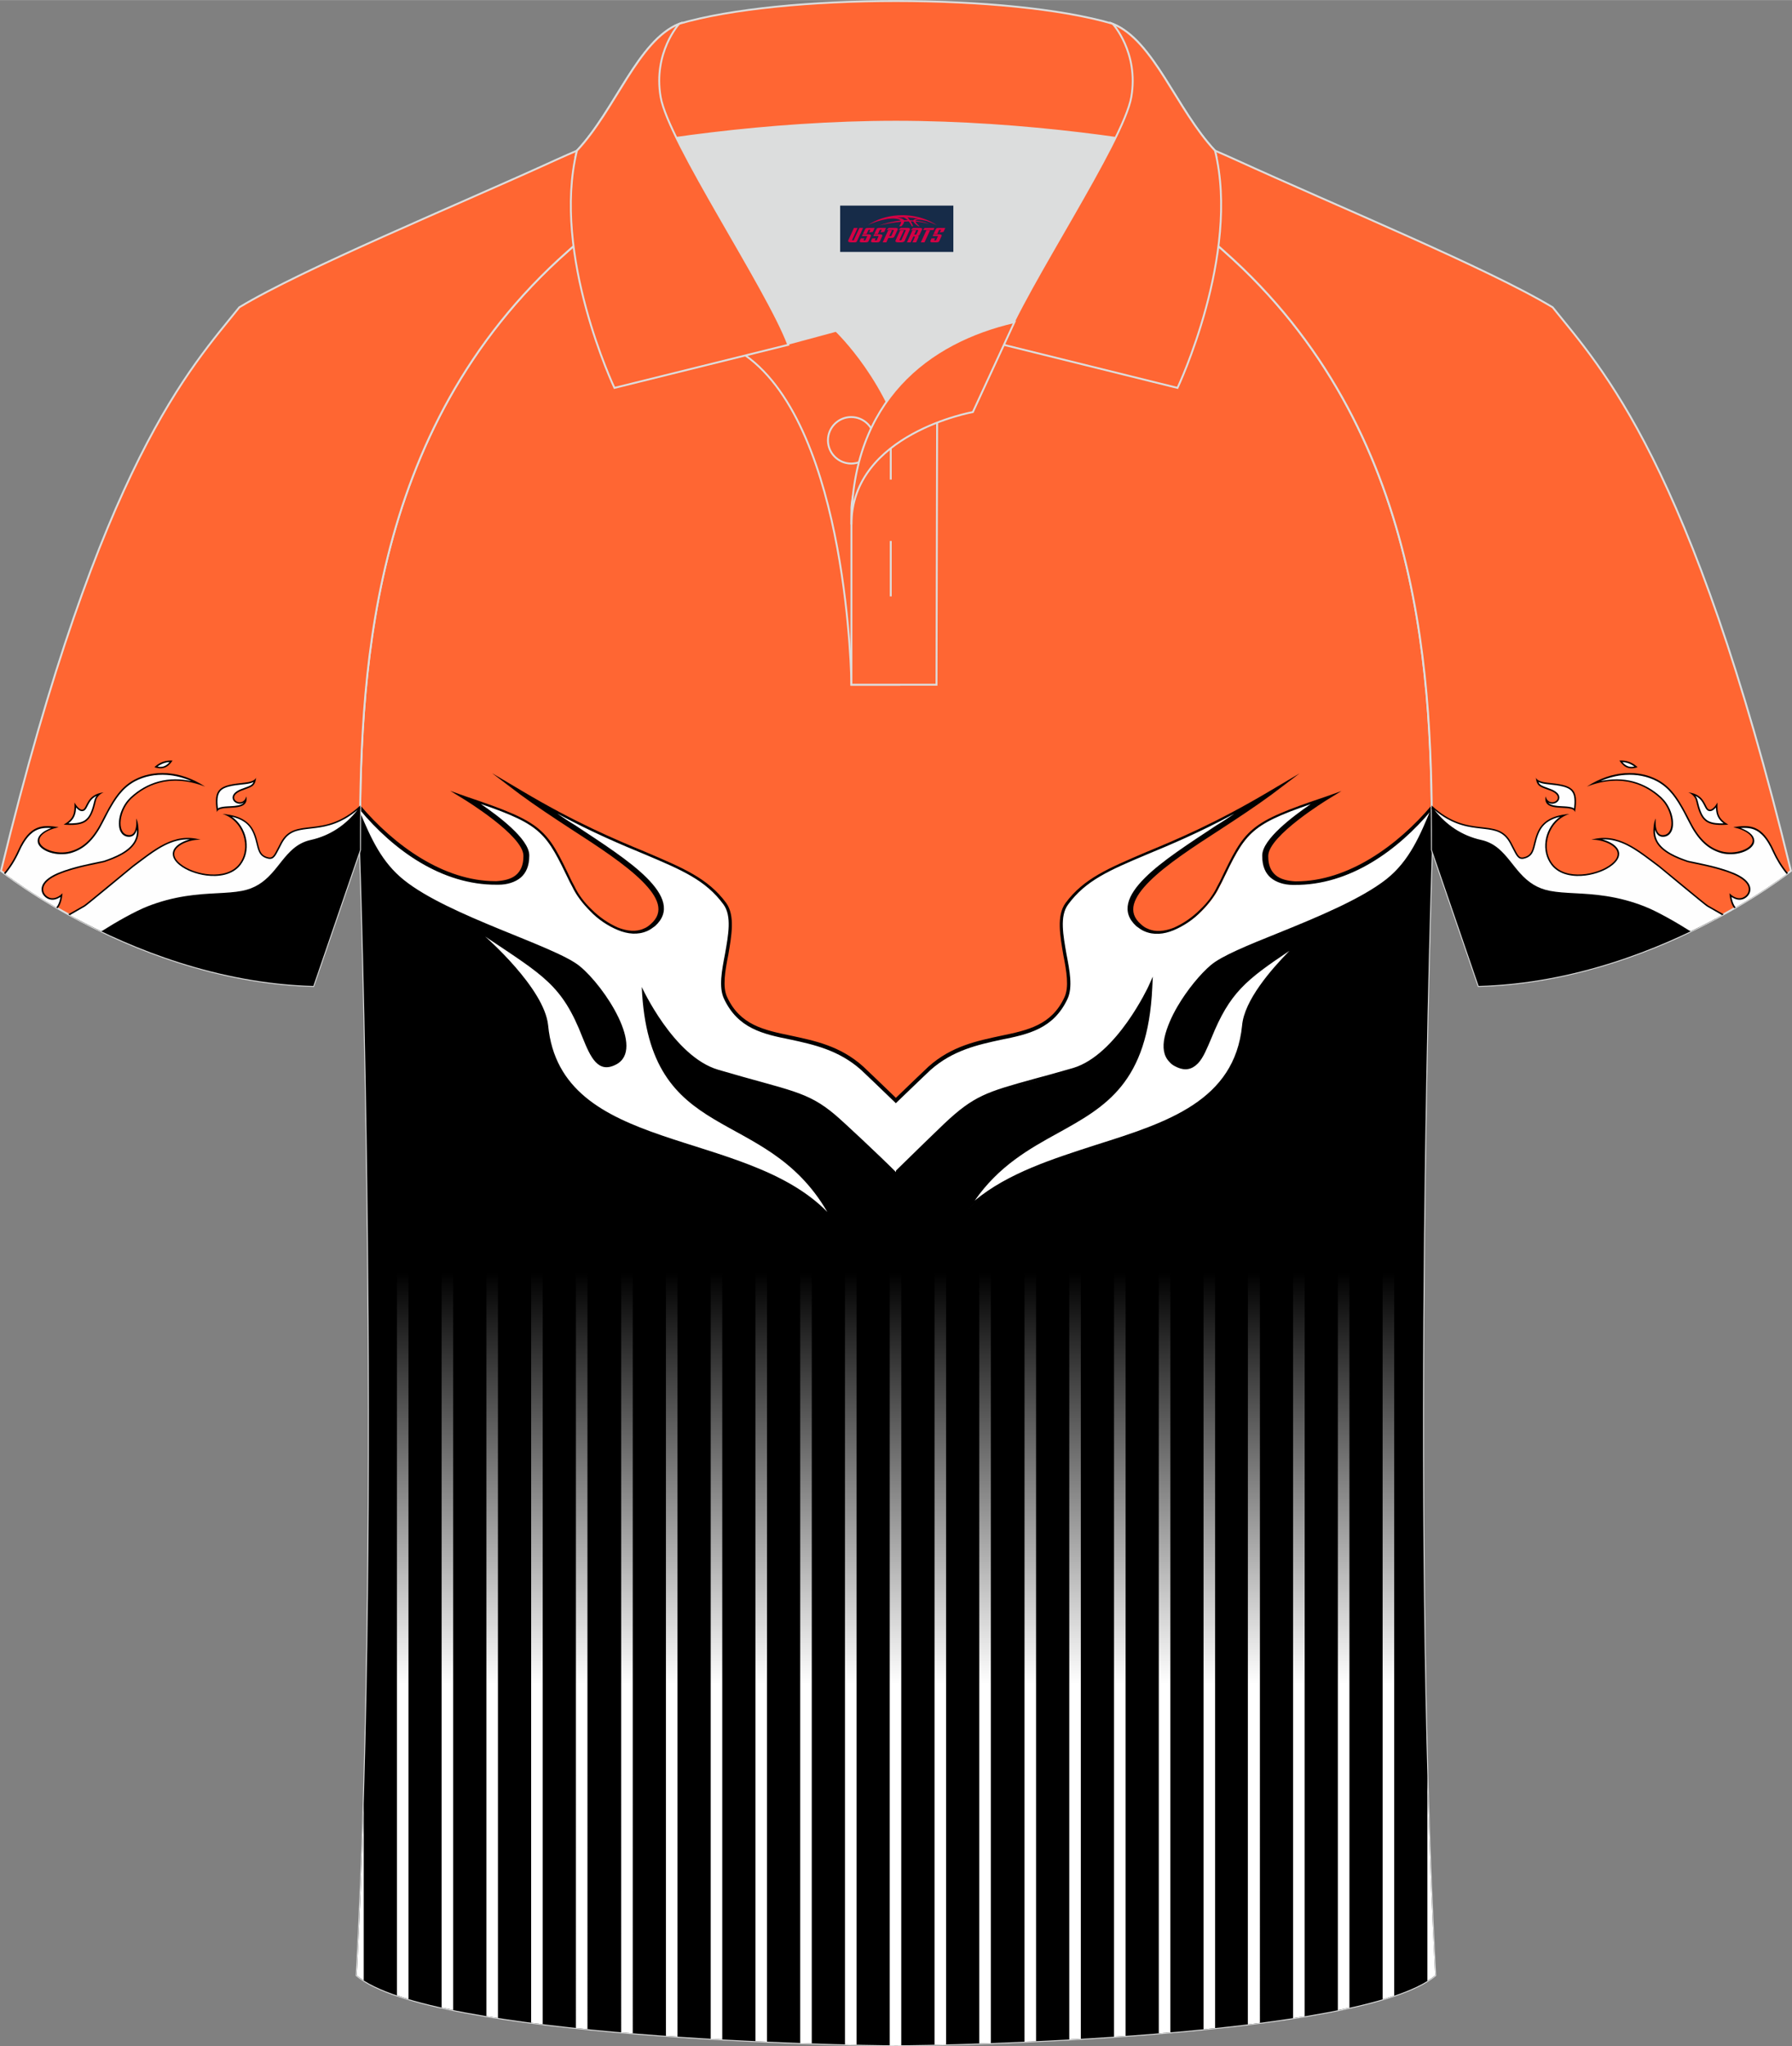
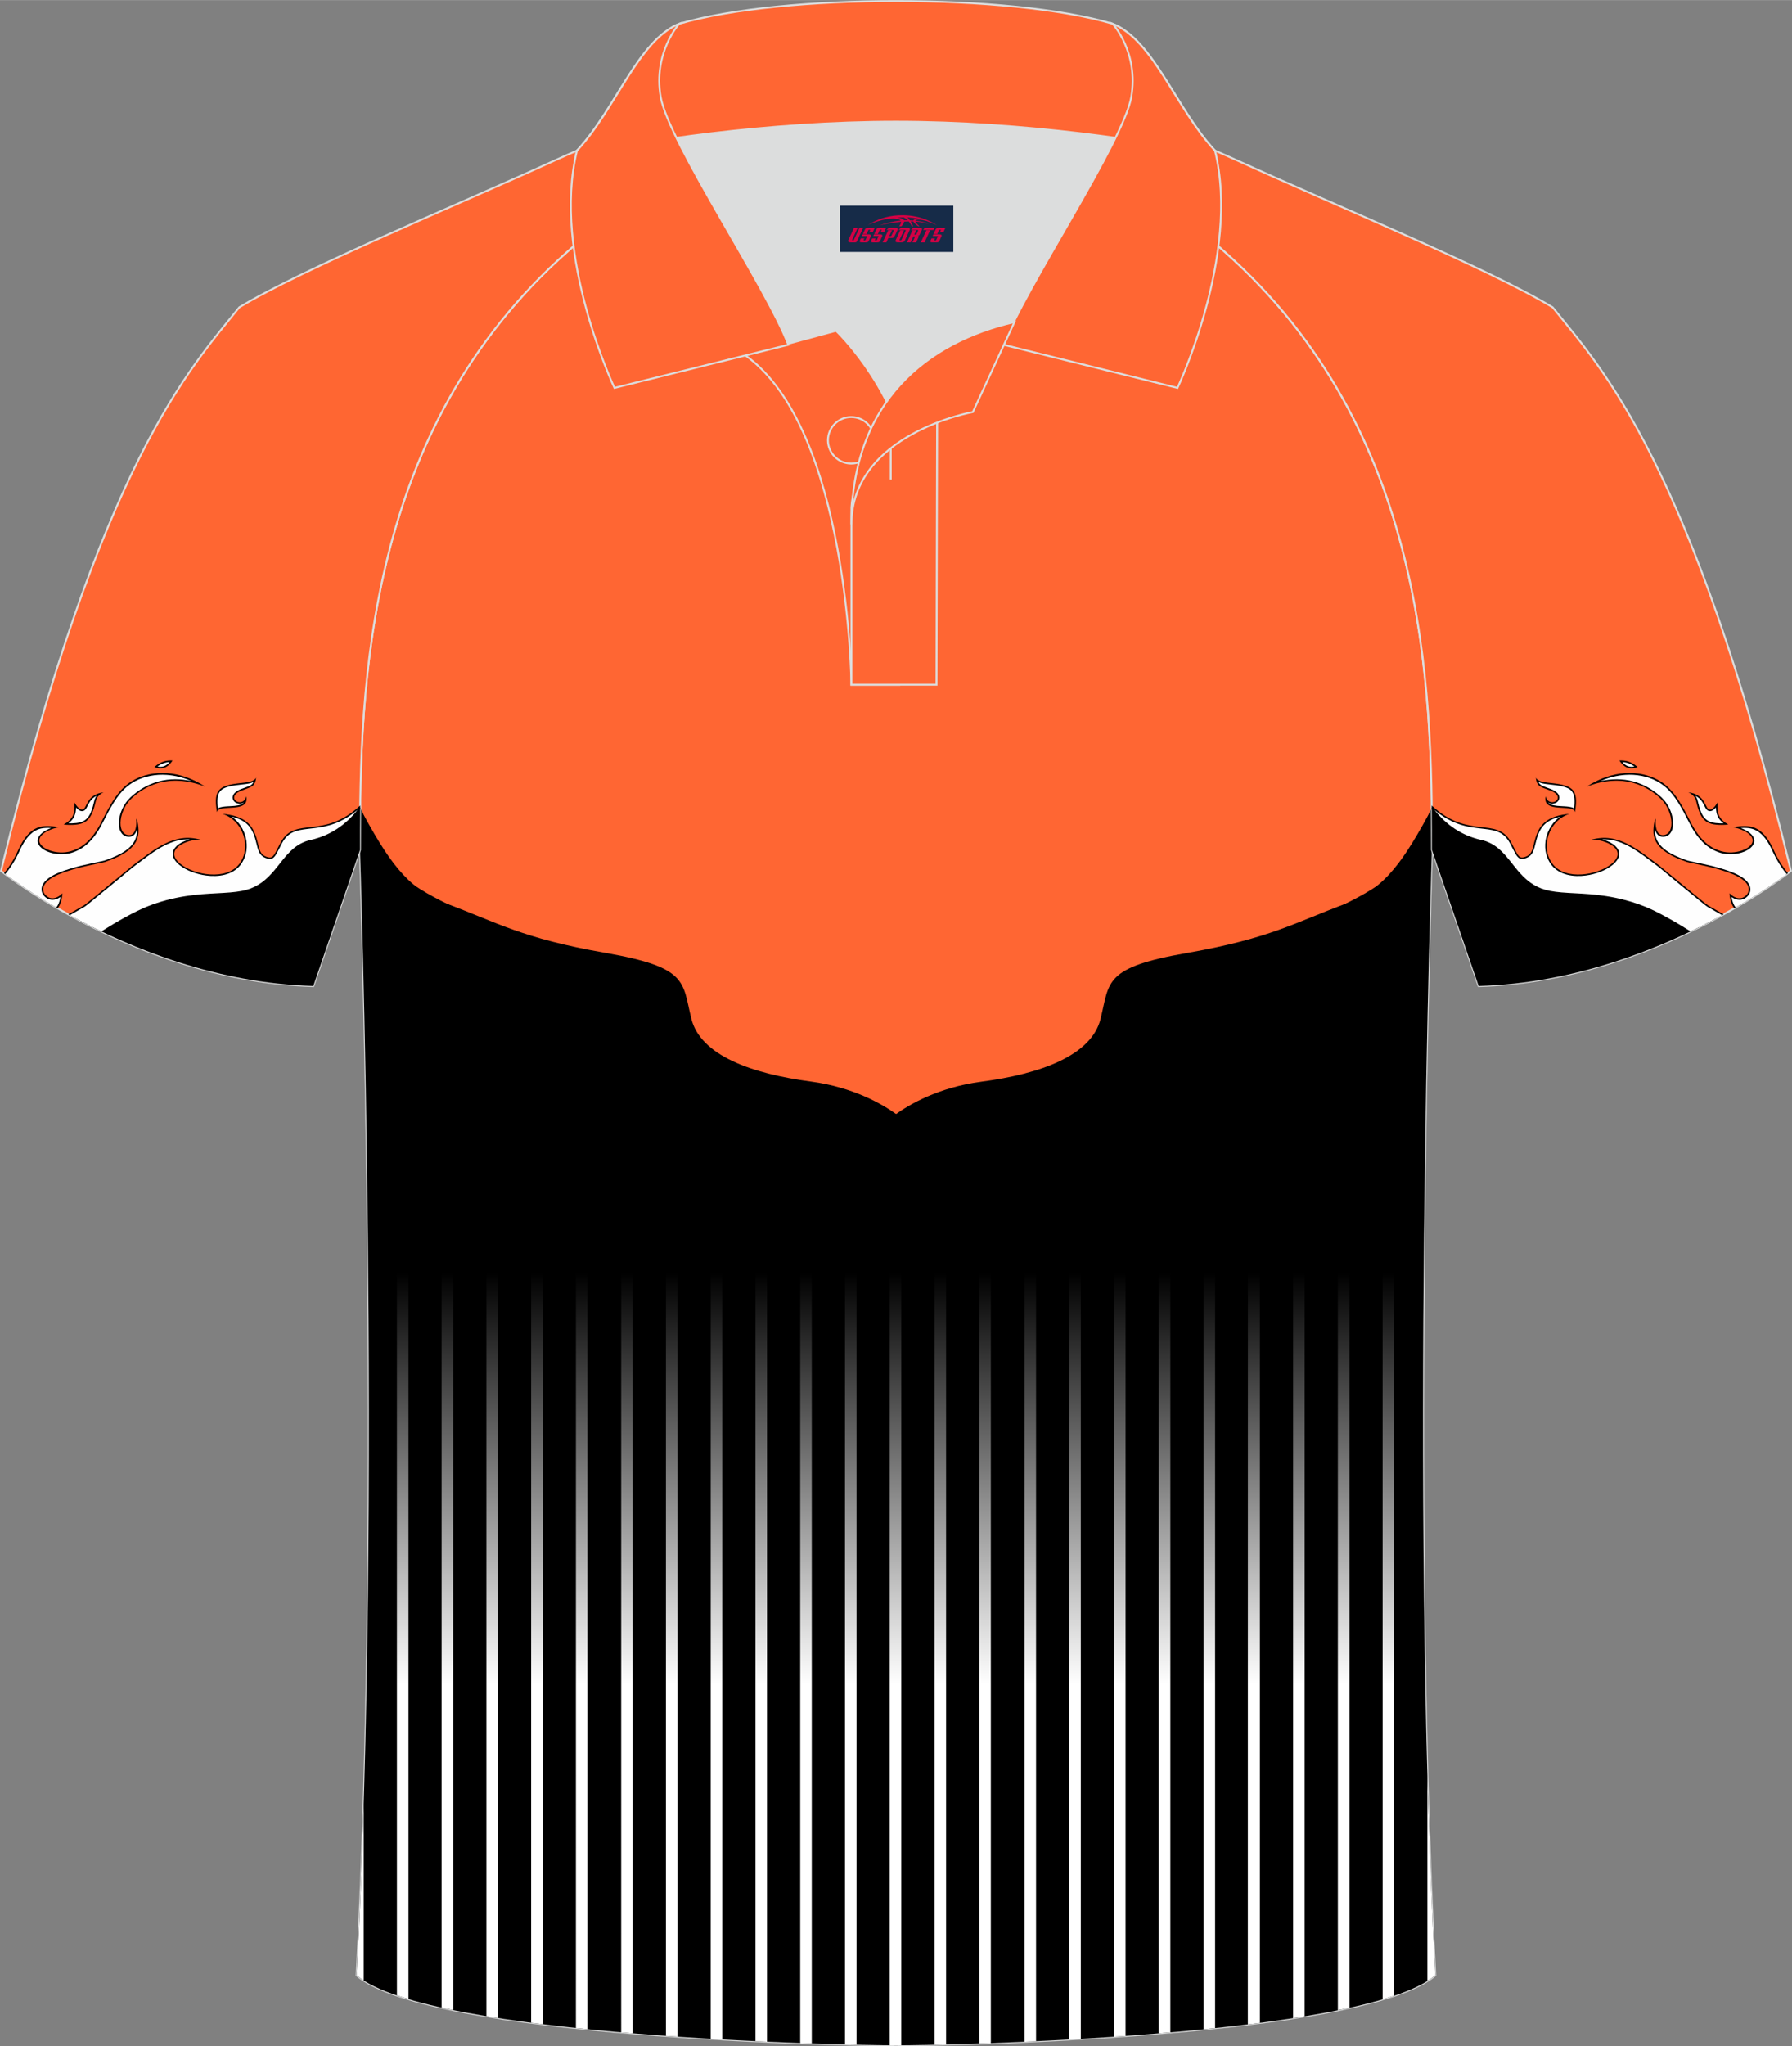
<svg xmlns="http://www.w3.org/2000/svg" version="1.1" id="图层_1" x="0px" y="0px" width="379.8px" height="433.5px" viewBox="0 0 379.96 433.65" enable-background="new 0 0 379.96 433.65" xml:space="preserve">
  <rect x="0" y="0" width="379.96" height="433.65" fill="#808080" stroke="none" />
  <g>
    <path fill-rule="evenodd" clip-rule="evenodd" fill="#FF6633" stroke="#DCDDDD" stroke-width="0.4" stroke-miterlimit="22.926" d="   M76.33,180.12c0,0.08,4.68,137.18-0.7,238.51c15.6,13.15,104.62,14.84,114.34,14.82c9.72,0.03,98.74-1.67,114.34-14.82   c-5.38-101.35-0.7-238.49-0.7-238.51l0,0c0-34.68-1.03-88.85-44.05-126.87c-7.66-7.03-26.88-18.77-40.06-25.42l-59.04-0.01   c-13.19,6.64-32.42,18.39-40.08,25.42C77.36,91.27,76.33,145.44,76.33,180.12L76.33,180.12z" />
    <path fill-rule="evenodd" clip-rule="evenodd" d="M189.96,248.01c-3.75-3.68-9.23-9-10.2-9.91c-6.32-5.97-9.07-6.74-18.92-9.47   c-2.39-0.64-5.13-1.39-8.44-2.35c-9.24-2.78-15.97-17.33-15.97-17.33l-0.91-2.03l0.11,2.24c0.91,20.32,9.92,25.34,19.97,30.9   c6.04,3.32,12.55,6.95,17.68,14.33c-7.07-5.88-16.65-8.88-25.89-11.87c-14.94-4.71-29.2-9.3-30.8-25.24   c-0.46-5.35-6.16-11.87-10.03-15.82c9.24,6.2,12.66,8.88,16.54,18.5c0.91,2.14,1.71,4.17,2.85,5.35c1.26,1.28,2.74,1.71,4.79,0.64   c0.46-0.21,0.91-0.54,1.26-0.96c1.26-1.29,1.48-3.1,1.02-5.24c-0.46-2.03-1.48-4.38-2.74-6.52c-2.06-3.53-4.91-6.95-7.07-8.76   c-2.28-1.93-7.75-4.17-14.15-6.74c-8.21-3.32-17.8-7.27-23.16-11.54c-4.79-3.84-7.07-9.2-9.47-15.07l-0.07-0.15   c-0.01,0.7-0.02,1.39-0.02,2.07c2.25,5.39,4.55,10.1,9.1,13.68c5.47,4.38,15.17,8.34,23.38,11.66c6.27,2.57,11.75,4.71,13.92,6.52   c2.06,1.71,4.79,5.02,6.84,8.55c1.26,2.14,2.28,4.38,2.62,6.31s0.23,3.53-0.8,4.6c-0.22,0.32-0.57,0.54-1.02,0.75   c-1.71,0.85-2.85,0.54-3.76-0.54c-1.02-1.07-1.82-2.99-2.62-5.13c-4.22-10.48-7.87-12.93-18.48-19.99   c-0.69-0.54-1.48-0.96-2.28-1.5l-5.25-3.53l4.67,4.07c0,0,12.44,10.8,13.23,18.6c1.6,16.46,16.08,21.07,31.37,25.88   c10.27,3.32,20.88,6.63,27.94,13.8l2.39,2.45l-1.71-2.89c-5.47-9.52-12.89-13.47-19.73-17.33c-9.47-5.23-18.02-9.94-19.39-28.12   c2.17,4.07,7.99,13.68,15.52,15.94c3.3,0.96,6.04,1.71,8.44,2.35c9.88,2.74,12.46,3.43,18.82,9.53c0.98,0.94,6.64,6.45,10.39,10.14   h0.03v-0.81l0,0L189.96,248.01z" />
    <path fill-rule="evenodd" clip-rule="evenodd" d="M303.57,171.39c-5.75,10.58-9.69,16.82-18.07,20.05   c-11.01,4.08-16.14,7.41-33.81,10.5c-17.68,3.09-16.4,6.08-18.32,13.93c-1.92,7.84-12.8,11.72-25.36,13.37   c-9.1,1.2-15.3,4.9-18.03,6.85v-0.02c-2.71-1.94-8.92-5.66-18.05-6.87c-12.55-1.66-23.44-5.53-25.36-13.37   c-1.92-7.85-0.64-10.84-18.32-13.93c-17.67-3.09-22.8-6.42-33.81-10.5c-8.38-3.24-12.32-9.48-18.07-20.05   c-0.03,3.04-0.04,5.97-0.04,8.77l0,0c0,0.08,4.68,137.18-0.7,238.51c15.6,13.15,104.62,14.84,114.34,14.82   c9.72,0.03,98.74-1.67,114.34-14.82c-5.38-101.35-0.7-238.49-0.7-238.51l0,0C303.61,177.33,303.6,174.41,303.57,171.39z" />
-     <path fill-rule="evenodd" clip-rule="evenodd" fill="#FFFFFF" d="M189.99,248.41c3.57-3.57,10.98-10.51,12.81-12.06   c6.06-5.14,9.59-5.1,24.87-9.61c9.47-2.78,16.2-17.54,16.2-17.54c-1.48,34-26.01,24.7-39.35,47.69   c17.56-17.97,56.57-12.19,59.2-39.56c0.8-7.91,13.35-18.82,13.35-18.82c-12.44,8.34-16.31,10.27-20.64,21.38   c-1.71,4.28-3.3,7.7-7.07,5.77c-6.38-3.21,2.39-16.58,7.64-20.85c5.13-4.28,27.72-10.59,37.3-18.29c4.67-3.74,6.94-8.74,9.28-14.31   l-0.01-0.92l-0.25,0.3c-7.5,8.87-17.19,15.76-28.41,15.68c-3.65,0-6.51-1.71-6.39-5.99c0.11-4.6,12.77-12.19,12.77-12.19   c-16.76,5.67-16.88,6.74-22.7,18.82c-3.08,6.31-11.86,12.72-17,8.13c-8.33-7.37,14.48-18.18,27.72-28.12   c-24.86,14.76-36.04,14.11-42.89,23.64c-3.54,4.81,2.17,14.97-0.11,19.99c-4.84,10.51-16.66,6.1-26.83,13.11   c-1.15,0.8-7.18,6.24-9.5,8.48v0.01l-0.02-0.05c-2.31-2.24-8.34-7.69-9.5-8.48c-10.17-7.01-21.99-2.6-26.83-13.11   c-2.28-5.02,3.43-15.18-0.11-19.99c-6.84-9.52-18.02-8.88-42.89-23.64c13.23,9.94,36.04,20.75,27.72,28.12   c-5.13,4.59-13.92-1.82-17-8.13c-5.82-12.08-5.93-13.16-22.7-18.82c0,0,12.66,7.58,12.77,12.19c0.11,4.29-2.74,5.99-6.39,5.99   c-11.22,0.08-20.91-6.81-28.41-15.68l-0.25-0.3l-0.01,0.92c2.34,5.57,4.6,10.57,9.28,14.31c9.58,7.7,32.17,14.01,37.3,18.28   c5.25,4.28,14.02,17.64,7.64,20.85c-3.76,1.93-5.36-1.5-7.07-5.77c-4.33-11.11-8.2-13.04-20.64-21.38c0,0,12.55,10.91,13.35,18.82   c2.63,27.37,41.64,21.59,59.2,39.56c-13.34-22.99-37.86-13.69-39.35-47.69c0,0,6.73,14.76,16.2,17.54   c15.29,4.51,18.81,4.47,24.87,9.61c1.82,1.55,9.24,8.49,12.81,12.06v0.04h0.04L189.99,248.41L189.99,248.41z" />
    <path fill-rule="evenodd" clip-rule="evenodd" d="M189.99,248.05c3.75-3.68,9.23-9,10.2-9.91c6.32-5.97,9.07-6.74,18.92-9.47   c2.39-0.64,5.13-1.39,8.44-2.35c9.24-2.78,15.97-17.33,15.97-17.33l0.91-2.03l-0.11,2.24c-0.91,20.32-9.92,25.34-19.97,30.9   c-6.04,3.32-12.55,6.95-17.68,14.33c7.07-5.88,16.65-8.88,25.89-11.87c14.94-4.71,29.2-9.3,30.8-25.24   c0.46-5.35,6.16-11.87,10.03-15.82c-9.24,6.2-12.66,8.88-16.54,18.5c-0.91,2.14-1.71,4.17-2.85,5.35   c-1.26,1.28-2.74,1.71-4.79,0.64c-0.46-0.21-0.91-0.54-1.26-0.96c-1.26-1.28-1.48-3.1-1.02-5.24c0.46-2.03,1.48-4.38,2.74-6.52   c2.06-3.53,4.91-6.95,7.07-8.76c2.28-1.93,7.75-4.17,14.15-6.74c8.21-3.32,17.8-7.27,23.16-11.54c4.79-3.84,7.07-9.2,9.47-15.07   l0.07-0.15c0.01,0.7,0.02,1.39,0.02,2.07c-2.25,5.39-4.55,10.1-9.1,13.69c-5.47,4.38-15.17,8.34-23.38,11.66   c-6.27,2.57-11.75,4.71-13.92,6.52c-2.06,1.71-4.79,5.02-6.84,8.55c-1.26,2.14-2.28,4.38-2.62,6.31s-0.22,3.53,0.8,4.6   c0.22,0.32,0.57,0.54,1.02,0.75c1.71,0.85,2.85,0.54,3.76-0.54c1.02-1.07,1.82-2.99,2.62-5.13c4.22-10.48,7.87-12.93,18.48-19.99   c0.69-0.54,1.48-0.96,2.28-1.5l5.25-3.53l-4.67,4.07c0,0-12.44,10.8-13.24,18.6c-1.6,16.46-16.08,21.07-31.37,25.88   c-10.27,3.32-20.88,6.63-27.94,13.8l-2.39,2.45l1.71-2.89c5.47-9.52,12.89-13.47,19.73-17.33c9.47-5.24,18.02-9.94,19.39-28.12   c-2.17,4.07-7.99,13.68-15.52,15.94c-3.3,0.96-6.04,1.71-8.44,2.35c-9.88,2.74-12.46,3.43-18.82,9.53   c-0.98,0.94-6.64,6.45-10.39,10.14h-0.03v-0.81l0,0L189.99,248.05z" />
    <linearGradient id="SVGID_1_" gradientUnits="userSpaceOnUse" x1="189.979" y1="164.255" x2="189.979" y2="76.815" gradientTransform="matrix(1 0 0 -1 0 433.89)">
      <stop offset="0" style="stop-color:#000000" />
      <stop offset="1" style="stop-color:#FFFFFF" />
    </linearGradient>
    <path fill-rule="evenodd" clip-rule="evenodd" fill="url(#SVGID_1_)" d="M257.64,429.8V261.61c-0.82,0-1.63,0-2.45,0v168.44   C256.01,429.97,256.82,429.88,257.64,429.8L257.64,429.8z M77.12,382.31c-0.38,12.41-0.86,24.6-1.48,36.32   c0.44,0.37,0.94,0.72,1.48,1.07V382.31L77.12,382.31z M84.16,422.87c0.78,0.27,1.6,0.53,2.45,0.78v-161.9c-0.81,0-1.63,0-2.45,0   V422.87L84.16,422.87z M93.64,425.45c0.8,0.18,1.62,0.35,2.45,0.52V261.75c-0.82,0-1.63,0-2.45,0V425.45L93.64,425.45z    M103.13,427.27c0.81,0.13,1.63,0.26,2.45,0.39v-165.9c-0.81,0-1.63,0-2.45,0V427.27L103.13,427.27z M112.62,428.66   c0.81,0.11,1.63,0.21,2.45,0.31V261.75c-0.82,0-1.63,0-2.45,0V428.66L112.62,428.66z M122.11,429.77c0.82,0.09,1.63,0.17,2.45,0.25   V261.75c-0.81,0-1.63,0-2.45,0V429.77L122.11,429.77z M131.71,430.7c0.82,0.07,1.64,0.14,2.45,0.21V261.75c-0.82,0-1.63,0-2.45,0   V430.7L131.71,430.7z M141.2,431.44c0.82,0.06,1.64,0.12,2.45,0.17V261.75c-0.81,0-1.63,0-2.45,0V431.44L141.2,431.44z    M150.69,432.06c0.82,0.05,1.64,0.1,2.45,0.14V261.75c-0.82,0-1.63,0-2.45,0V432.06L150.69,432.06z M160.18,432.57   c0.83,0.04,1.64,0.08,2.45,0.11V261.75c-0.81,0-1.63,0-2.45,0V432.57L160.18,432.57z M169.67,432.97c0.83,0.03,1.65,0.06,2.45,0.09   v-171.3c-0.81,0-1.63,0-2.45,0V432.97L169.67,432.97z M179.16,433.26c0.85,0.02,1.68,0.04,2.45,0.06V261.75c-0.81,0-1.63,0-2.45,0   V433.26L179.16,433.26z M188.65,433.44c0.53,0,0.98,0.01,1.32,0c0.3,0,0.68,0,1.13,0V261.75c-0.82,0-1.63,0-2.45,0L188.65,433.44   L188.65,433.44z M198.15,433.33c0.78-0.02,1.6-0.04,2.45-0.06V261.75c-0.82,0-1.63,0-2.45,0V433.33L198.15,433.33z M207.64,433.06   l2.45-0.09V261.75c-0.81,0-1.63,0-2.45,0V433.06L207.64,433.06z M217.23,432.69c0.81-0.04,1.62-0.07,2.45-0.11V261.75   c-0.82,0-1.63,0-2.45,0V432.69L217.23,432.69z M226.72,432.21c0.81-0.05,1.63-0.09,2.45-0.14V261.75c-0.81,0-1.63,0-2.45,0V432.21   L226.72,432.21z M236.21,431.63c0.81-0.06,1.63-0.11,2.45-0.17V261.61c-0.82,0-1.63,0-2.45,0V431.63L236.21,431.63z M245.7,430.91   c0.82-0.07,1.63-0.14,2.45-0.21V261.75c-0.81,0-1.63,0-2.45,0V430.91L245.7,430.91z M264.69,429c0.82-0.1,1.64-0.2,2.45-0.31   V261.61h-0.04l0,0h-0.04h-0.04l0,0h-0.04h-0.04h-0.04l0,0h-0.04l0,0h-0.04l0,0h-0.04l0,0h-0.04l0,0h-0.04l0,0h-0.04l0,0h-0.04l0,0   h-0.04l0,0h-0.04l0,0h-0.04l0,0h-0.04l0,0h-0.04l0,0h-0.04l0,0h-0.04l0,0h-0.04l0,0h-0.04l0,0h-0.04l0,0h-0.04l0,0h-0.04l0,0h-0.04   l0,0h-0.04l0,0h-0.04l0,0h-0.04l0,0h-0.04l0,0h-0.04l0,0h-0.04l0,0h-0.04l0,0h-0.04l0,0h-0.04l0,0h-0.04l0,0h-0.04l0,0h-0.04l0,0   h-0.04l0,0h-0.04l0,0h-0.04l0,0h-0.04l0,0h-0.04l0,0h-0.04l0,0h-0.04l0,0h-0.04l0,0h-0.04l0,0h-0.04l0,0h-0.04l0,0h-0.04l0,0h-0.04   l0,0h-0.04l0,0h-0.04l0,0h-0.04l0,0h-0.04l0,0h-0.04l0,0h-0.04l0,0h-0.04l0,0h-0.04l0,0h-0.04l0,0h-0.04l0,0h-0.04l0,0h-0.04l0,0   h-0.04l0,0V429H264.69z M274.18,427.69c0.83-0.13,1.64-0.26,2.45-0.39V261.75c-0.82,0-1.63,0-2.45,0V427.69L274.18,427.69z    M283.67,426.01c0.83-0.17,1.65-0.34,2.45-0.52V261.75c-0.81,0-1.63,0-2.45,0V426.01L283.67,426.01z M293.16,423.71   c0.85-0.25,1.67-0.51,2.45-0.77V261.75c-0.81,0-1.63,0-2.45,0V423.71L293.16,423.71z M302.65,419.81c0.62-0.39,1.17-0.78,1.66-1.19   c-0.72-13.61-1.26-27.87-1.66-42.35V419.81z" />
-     <path fill-rule="evenodd" clip-rule="evenodd" d="M76.38,170.66c7.19,8.46,17.64,16.07,28.68,16.07c0.11,0,0.22,0,0.22,0l0,0   c1.6-0.11,3.08-0.43,4.1-1.28s1.6-2.14,1.6-3.96v-0.21c-0.11-4.28-12.55-11.87-12.55-11.87l-2.97-1.82l3.3,1.18   c16.54,5.56,17.11,6.74,22.47,17.97l0.57,1.07c0.8,1.71,2.06,3.42,3.65,4.92c1.71,1.71,3.65,2.99,5.58,3.84   c1.94,0.75,3.88,0.96,5.47,0.21c0.57-0.21,1.02-0.54,1.48-0.96c2.97-2.57,1.6-5.67-1.82-9.09c-3.54-3.53-9.24-7.27-15.06-11.02   c-3.76-2.45-7.64-5.02-10.83-7.37l-5.93-4.49l6.5,3.85c11.18,6.63,19.51,10.15,26.01,12.83c7.99,3.42,13.23,5.56,17.11,10.8   c1.94,2.68,1.15,6.95,0.46,11.02c-0.69,3.42-1.26,6.85-0.23,8.98c2.74,5.88,7.75,6.95,13.46,8.13c4.99,1.08,10.46,2.14,15.37,6.55   c0.31,0.28,4.12,3.92,6.79,6.5c0.05,0.05,0.09,0.09,0.14,0.14v0.01c0.04-0.04,0.07-0.07,0.11-0.11c2.67-2.57,6.47-6.22,6.79-6.5   c4.91-4.4,10.38-5.47,15.37-6.55c5.71-1.18,10.72-2.25,13.46-8.13c1.03-2.14,0.46-5.56-0.22-8.98c-0.69-4.07-1.48-8.34,0.46-11.02   c3.88-5.24,9.12-7.37,17.11-10.8c6.51-2.68,14.83-6.2,26.01-12.83l6.51-3.85l-5.93,4.49c-3.19,2.35-7.07,4.92-10.83,7.37   c-5.82,3.75-11.52,7.49-15.06,11.02c-3.42,3.42-4.79,6.52-1.82,9.09c0.46,0.42,0.91,0.75,1.48,0.96c1.6,0.75,3.53,0.54,5.47-0.21   c1.93-0.85,3.88-2.14,5.58-3.84c1.6-1.5,2.85-3.21,3.65-4.92l0.57-1.07c5.36-11.23,5.93-12.41,22.47-17.97l3.3-1.18l-2.97,1.82   c0,0-12.44,7.59-12.55,11.87v0.21c0,1.82,0.57,3.11,1.6,3.96c1.02,0.85,2.51,1.18,4.1,1.28l0,0c0,0,0.11,0,0.23,0   c11.04,0,21.49-7.61,28.68-16.07l0.01,0.97c-7.12,8.51-17.35,15.96-29.07,15.85c-0.11,0-0.22,0-0.34,0l0,0   c-1.82,0-3.53-0.54-4.67-1.5c-1.14-0.97-1.82-2.46-1.82-4.6l0,0v-0.21l0,0c0.11-3.42,6.51-8.23,10.27-10.8   c-13.11,4.49-13.91,6.31-18.82,16.46l-0.57,1.07c-0.8,1.71-2.17,3.53-3.76,5.13c-1.71,1.82-3.88,3.21-5.93,4.07   c-2.06,0.85-4.21,1.06-6.16,0.21c-0.56-0.22-1.14-0.64-1.71-1.07c-3.31-3-1.94-6.53,1.82-10.27c3.53-3.53,9.35-7.28,15.17-11.12   c1.26-0.75,2.51-1.6,3.76-2.45c-7.53,4.06-13.69,6.63-18.59,8.66c-7.87,3.32-12.89,5.46-16.65,10.59   c-1.82,2.46-1.02,6.52-0.34,10.48c0.69,3.53,1.37,7.07,0.22,9.52c-2.97,6.31-8.21,7.48-14.15,8.66c-4.8,1.05-10.16,2.19-14.92,6.42   c-0.38,0.34-4.6,4.39-7.33,7.02l-0.03,0.03v-0.07c-2.72-2.63-6.95-6.68-7.33-7.02c-4.76-4.23-10.11-5.37-14.92-6.42   c-5.93-1.18-11.18-2.35-14.15-8.66c-1.15-2.45-0.46-5.99,0.22-9.52c0.69-3.96,1.48-8.02-0.34-10.48   c-3.76-5.13-8.79-7.27-16.65-10.59c-4.91-2.03-11.07-4.6-18.59-8.66c1.26,0.85,2.51,1.71,3.76,2.45   c5.82,3.84,11.64,7.59,15.17,11.12c3.76,3.74,5.13,7.27,1.82,10.27c-0.57,0.43-1.15,0.85-1.71,1.07c-1.94,0.85-4.1,0.64-6.16-0.21   s-4.22-2.24-5.93-4.07c-1.6-1.6-2.97-3.42-3.76-5.13l-0.57-1.07c-4.91-10.15-5.71-11.98-18.82-16.46   c3.76,2.57,10.16,7.37,10.27,10.8l0,0v0.21l0,0c0,2.14-0.69,3.63-1.82,4.6c-1.15,0.96-2.85,1.5-4.67,1.5l0,0c-0.11,0-0.22,0-0.34,0   c-11.73,0.11-21.95-7.34-29.07-15.85L76.38,170.66z" />
    <path fill-rule="evenodd" clip-rule="evenodd" fill="#FF6632" stroke="#DCDDDD" stroke-width="0.4" stroke-miterlimit="22.926" d="   M246.78,27.82c4.32,1.37,9.2,3.29,15.06,5.95c21.94,10.02,53.69,23.09,67.37,31.34c10.24,12.8,29.36,32.42,50.52,119.44   c0,0-29.19,23.38-66.21,24.4c0,0-7.16-20.82-9.9-28.84c0-34.68-1.03-88.85-44.05-126.87c-8.01-7.36-28.69-19.88-41.87-26.31   L246.78,27.82z" />
    <path fill-rule="evenodd" clip-rule="evenodd" d="M303.57,171.11c19.92,13.87,36.78,19.8,60.3,23.51   c-12.07,6.47-30.03,13.77-50.36,14.33c0,0-7.16-20.82-9.9-28.84C303.62,177.24,303.61,174.23,303.57,171.11z" />
    <path fill-rule="evenodd" clip-rule="evenodd" d="M357.95,167.91c0,0,1.35,0.44,1.68,1.83c0.54,2.3,1.09,3.78,2.4,4.51   c1.01,0.56,2.54,0.65,4.42,0.5c-2.15-1.28-2.36-2.35-2.29-4.69c0,0-0.96,1.8-1.82,1.47C361.49,171.2,361.58,168.31,357.95,167.91   L357.95,167.91z M379.1,185.03c-1.46,1.11-5.45,4.01-11.37,7.44c-0.52-0.63-0.89-1.62-1.04-3.18c1.46,1.42,2.76,1.24,3.56,0.43   c0.95-0.96,1.01-2.84-2.73-4.43c-3.72-1.58-9.01-2.36-9.81-2.63c-3.8-1.3-7.27-3.12-7.14-6.75c0.07-1.91,0.5-2.45,0.5-2.45   s-0.43,3.97,1.87,3.47c2.31-0.5,1.76-5.29-0.91-7.76c-2.66-2.47-7.72-5.48-15.57-2.48c5.46-3.58,11.14-3.53,15.02-1.44   c3.17,1.71,4.8,4.68,6.94,8.88c2.03,4.01,4.2,5.58,6.5,6.25c2.97,0.87,6.65-0.51,6.69-2.23c0.02-0.89-0.91-2.08-4.1-2.87   c3.45-0.52,6.12-0.59,8.63,4.98C376.96,182.07,377.95,183.64,379.1,185.03L379.1,185.03z M365.47,193.75   c-2.16,1.19-4.53,2.43-7.09,3.65l-0.44,0.07c-13.61-9.43-22.96-7.11-29.39-8.36c-7.83-1.52-8.14-9.36-14.54-10.78   c-3.37-0.74-7.19-2.6-10.44-6.89l-0.01-0.74c7.94,7.38,13.79,2.15,16.86,7.83c1.37,2.54,1.51,3.4,2.65,3.14   c2.26-0.52,1.76-2.44,2.85-5.1c0.79-1.93,2.38-3.74,6.85-4.09c-4.45,1.39-6.24,7.18-3.54,10.64c2.76,3.53,9.55,2.3,12.44-0.04   c3.81-3.09-1.55-5.32-4.28-5.12c5.68-1.67,10,2.19,14.37,5.42c0.52,0.39,9.83,8.16,10.38,8.48L365.47,193.75L365.47,193.75z    M325.64,164.73c0.19,2.08,1.11,2.02,3.12,2.82c3.7,1.47-0.29,3.99-1.05,1.2c-0.69,3.79,5.84,1.45,6.24,3.36   c0.83-5.15-0.59-5.72-5.91-6.26C325.69,165.61,325.64,164.73,325.64,164.73L325.64,164.73z M343.36,161.17   c0.74,1.09,1.76,2.13,3.85,1.41C347.21,162.58,345.81,160.99,343.36,161.17z" />
    <path fill-rule="evenodd" clip-rule="evenodd" fill="#FEFEFE" d="M359.48,168.65c0.22,0.3,0.39,0.64,0.47,1.01   c0.19,0.82,0.41,1.68,0.74,2.46c0.24,0.57,0.56,1.12,1.04,1.52c0.14,0.12,0.3,0.23,0.46,0.32c0.87,0.48,2.16,0.55,3.27,0.52   c-0.53-0.4-0.98-0.88-1.26-1.5c-0.26-0.57-0.35-1.22-0.37-1.86c-0.04,0.05-0.08,0.09-0.12,0.13c-0.37,0.4-0.91,0.8-1.48,0.58   c-0.35-0.13-0.55-0.49-0.71-0.8c-0.2-0.38-0.37-0.75-0.6-1.11C360.52,169.33,360.04,168.92,359.48,168.65L359.48,168.65z    M378.84,185.23c-1.61,1.21-5.38,3.91-10.82,7.07c-0.12-0.14-0.23-0.29-0.32-0.46c-0.29-0.52-0.47-1.15-0.57-1.77   c0.81,0.56,1.79,0.84,2.75,0.34c0.23-0.12,0.44-0.28,0.62-0.46c0.63-0.64,0.81-1.5,0.46-2.33c-0.53-1.26-2.1-2.11-3.29-2.62   c-0.88-0.37-1.78-0.68-2.7-0.95c-1.5-0.45-3.03-0.81-4.57-1.13c-0.56-0.12-1.12-0.23-1.68-0.35c-0.19-0.04-0.38-0.08-0.57-0.12   c-0.11-0.02-0.22-0.05-0.32-0.08c-2.22-0.76-5.25-1.97-6.41-4.15c-0.38-0.71-0.54-1.47-0.51-2.27c0-0.04,0-0.09,0.01-0.13   c0.13,0.46,0.35,0.91,0.73,1.21c0.41,0.31,0.89,0.36,1.39,0.26c0.28-0.06,0.54-0.18,0.76-0.35c0.95-0.74,1.04-2.21,0.88-3.31   c-0.2-1.46-0.88-2.94-1.83-4.06c-0.18-0.21-0.37-0.41-0.57-0.6c-1.71-1.59-3.72-2.76-5.98-3.37c-2.31-0.61-4.66-0.57-6.94-0.07   c1.66-0.73,3.43-1.2,5.25-1.32c2.32-0.15,4.69,0.26,6.75,1.37c0.65,0.35,1.26,0.77,1.82,1.26c1.04,0.9,1.87,1.99,2.6,3.15   c0.88,1.39,1.64,2.87,2.38,4.34c0.82,1.62,1.86,3.24,3.22,4.47c1.02,0.92,2.16,1.56,3.48,1.95c0.25,0.07,0.5,0.13,0.75,0.17   c1.37,0.23,2.92,0.08,4.21-0.44c0.93-0.38,2.12-1.14,2.14-2.26c0.01-0.71-0.44-1.31-0.97-1.73c-0.53-0.43-1.2-0.76-1.9-1.01   c0.71-0.06,1.43-0.05,2.11,0.09c0.94,0.2,1.7,0.65,2.39,1.32c0.98,0.97,1.72,2.31,2.28,3.56   C376.65,182.16,377.63,183.77,378.84,185.23L378.84,185.23z M365.14,193.93c-2.05,1.13-4.28,2.29-6.68,3.44   c-3.04-1.93-7.15-4.27-9.82-5.31c-2.6-1.02-5.27-1.73-8.03-2.16c-1.16-0.18-2.32-0.31-3.49-0.41c-1.05-0.09-2.1-0.14-3.16-0.2   c-0.94-0.05-1.89-0.1-2.83-0.18c-0.84-0.07-1.69-0.17-2.52-0.33c-2.65-0.52-4.53-1.77-6.31-3.75c-0.77-0.85-1.46-1.77-2.18-2.66   c-0.71-0.88-1.45-1.74-2.31-2.48c-1.1-0.94-2.31-1.58-3.73-1.89c-4.15-0.92-7.42-3.19-9.94-6.37c0.82,0.69,1.7,1.32,2.63,1.85   c1.39,0.79,2.84,1.34,4.4,1.67c0.65,0.14,1.3,0.24,1.95,0.32c0.59,0.08,1.18,0.13,1.77,0.21c0.98,0.12,2.03,0.27,2.94,0.69   c1.06,0.49,1.76,1.28,2.31,2.29c0.23,0.42,0.45,0.84,0.66,1.27c0.16,0.32,0.32,0.63,0.5,0.94c0.23,0.41,0.53,0.89,0.99,1.07   c0.28,0.1,0.57,0.09,0.85,0.02c0.61-0.14,1.15-0.4,1.55-0.9c0.43-0.54,0.62-1.26,0.78-1.91c0.21-0.85,0.4-1.66,0.74-2.48   c0.42-1.02,1.01-1.85,1.93-2.49c0.78-0.54,1.7-0.89,2.64-1.1c-0.2,0.14-0.39,0.29-0.57,0.45c-0.69,0.6-1.26,1.33-1.68,2.14   c-0.84,1.58-1.13,3.47-0.71,5.23c0.21,0.87,0.6,1.69,1.15,2.4c1.68,2.16,4.68,2.56,7.23,2.23c1.07-0.14,2.14-0.41,3.15-0.8   c0.89-0.35,1.78-0.81,2.52-1.41c0.83-0.67,1.66-1.65,1.4-2.79c-0.15-0.66-0.63-1.18-1.16-1.57c-0.59-0.43-1.31-0.75-2.01-0.97   c-0.13-0.04-0.26-0.08-0.39-0.11c3.82-0.18,7.05,2.13,10.15,4.46c0.57,0.43,1.14,0.86,1.72,1.29c0.19,0.14,0.38,0.3,0.56,0.45   c0.4,0.33,0.79,0.65,1.19,0.98c1.14,0.94,2.27,1.88,3.41,2.82s2.28,1.88,3.43,2.81c0.4,0.32,0.8,0.65,1.2,0.97   c0.13,0.1,0.26,0.2,0.39,0.3c0.07,0.06,0.16,0.12,0.24,0.17L365.14,193.93L365.14,193.93z M326.19,165.72   c0.08,0.17,0.18,0.33,0.31,0.46c0.24,0.23,0.58,0.38,0.88,0.5c0.49,0.2,1,0.36,1.5,0.56c0.53,0.21,1.12,0.53,1.47,0.99   c0.26,0.34,0.36,0.75,0.22,1.16c-0.22,0.62-0.91,0.96-1.53,0.93c-0.31-0.01-0.57-0.1-0.8-0.25c0.01,0.01,0.02,0.02,0.03,0.04   c0.52,0.59,1.81,0.67,2.54,0.72c0.62,0.04,1.27,0.05,1.89,0.14c0.34,0.05,0.73,0.14,1.04,0.33c0.09-0.68,0.14-1.39,0.08-2.05   c-0.05-0.57-0.19-1.13-0.56-1.58c-0.45-0.54-1.15-0.81-1.81-0.98c-0.49-0.13-1-0.22-1.51-0.29c-0.64-0.09-1.29-0.16-1.94-0.23   C327.44,166.11,326.75,165.99,326.19,165.72L326.19,165.72z M344,161.49c0.01,0.01,0.02,0.02,0.03,0.04   c0.73,0.86,1.53,1.11,2.52,0.91c-0.17-0.13-0.36-0.25-0.52-0.34C345.41,161.73,344.72,161.53,344,161.49z" />
    <path fill-rule="evenodd" clip-rule="evenodd" fill="#FF6632" stroke="#DCDDDD" stroke-width="0.4" stroke-miterlimit="22.926" d="   M133.17,27.82c-4.32,1.37-9.2,3.29-15.06,5.95C96.17,43.79,64.42,56.86,50.74,65.11C40.5,77.91,21.38,97.53,0.22,184.55   c0,0,29.19,23.38,66.21,24.4c0,0,7.16-20.82,9.9-28.84c0-34.68,1.03-88.85,44.05-126.87c8.01-7.36,28.69-19.88,41.87-26.31   L133.17,27.82z" />
    <path fill-rule="evenodd" clip-rule="evenodd" d="M76.38,171.11c-19.92,13.87-36.78,19.8-60.3,23.51   c12.07,6.47,30.03,13.77,50.36,14.33c0,0,7.16-20.82,9.9-28.84C76.33,177.24,76.34,174.23,76.38,171.11z" />
    <path fill-rule="evenodd" clip-rule="evenodd" d="M22,167.91c0,0-1.35,0.44-1.68,1.83c-0.54,2.3-1.09,3.78-2.4,4.51   c-1.01,0.56-2.54,0.65-4.42,0.5c2.15-1.28,2.36-2.35,2.29-4.69c0,0,0.96,1.8,1.82,1.47C18.47,171.2,18.37,168.31,22,167.91   L22,167.91z M0.85,185.03c1.46,1.11,5.45,4.01,11.37,7.44c0.52-0.63,0.89-1.62,1.04-3.18c-1.46,1.42-2.76,1.24-3.56,0.43   c-0.95-0.96-1.01-2.84,2.73-4.43c3.72-1.58,9.01-2.36,9.81-2.63c3.8-1.3,7.27-3.12,7.14-6.75c-0.07-1.91-0.5-2.45-0.5-2.45   s0.43,3.97-1.87,3.47c-2.31-0.5-1.76-5.29,0.91-7.76c2.66-2.47,7.72-5.48,15.57-2.48c-5.46-3.58-11.14-3.53-15.02-1.44   c-3.17,1.71-4.8,4.68-6.94,8.88c-2.03,4.01-4.2,5.58-6.5,6.25c-2.97,0.87-6.65-0.51-6.69-2.23c-0.02-0.89,0.91-2.08,4.1-2.87   c-3.45-0.52-6.12-0.59-8.63,4.98C2.99,182.07,2.01,183.64,0.85,185.03L0.85,185.03z M14.48,193.75c2.16,1.19,4.53,2.43,7.08,3.65   l0.44,0.07c13.61-9.43,22.96-7.11,29.39-8.36c7.83-1.52,8.14-9.36,14.54-10.78c3.37-0.74,7.19-2.6,10.44-6.89l0.01-0.74   c-7.94,7.38-13.79,2.15-16.86,7.83c-1.37,2.54-1.51,3.4-2.65,3.14c-2.26-0.52-1.76-2.44-2.85-5.1c-0.79-1.93-2.38-3.74-6.85-4.09   c4.45,1.39,6.24,7.18,3.54,10.64c-2.76,3.53-9.55,2.3-12.44-0.04c-3.81-3.09,1.55-5.32,4.28-5.12c-5.68-1.67-10,2.19-14.37,5.42   c-0.52,0.39-9.83,8.16-10.38,8.48L14.48,193.75L14.48,193.75z M54.31,164.73c-0.19,2.08-1.11,2.02-3.12,2.82   c-3.7,1.47,0.29,3.99,1.05,1.2c0.69,3.79-5.84,1.45-6.24,3.36c-0.83-5.15,0.59-5.72,5.91-6.26   C54.26,165.61,54.31,164.73,54.31,164.73L54.31,164.73z M36.59,161.17c-0.74,1.09-1.76,2.13-3.85,1.41   C32.74,162.58,34.14,160.99,36.59,161.17z" />
    <path fill-rule="evenodd" clip-rule="evenodd" fill="#FEFEFE" d="M20.48,168.65c-0.22,0.3-0.39,0.64-0.47,1.01   c-0.19,0.82-0.41,1.68-0.74,2.46c-0.24,0.57-0.56,1.12-1.04,1.52c-0.14,0.12-0.3,0.23-0.46,0.32c-0.87,0.48-2.16,0.55-3.27,0.52   c0.53-0.4,0.98-0.88,1.26-1.5c0.26-0.57,0.35-1.22,0.37-1.86c0.04,0.05,0.08,0.09,0.12,0.13c0.37,0.4,0.91,0.8,1.48,0.58   c0.35-0.13,0.55-0.49,0.71-0.8c0.2-0.38,0.37-0.75,0.6-1.11C19.43,169.33,19.91,168.92,20.48,168.65L20.48,168.65z M1.11,185.23   c1.61,1.21,5.38,3.91,10.82,7.07c0.12-0.14,0.23-0.29,0.32-0.46c0.29-0.52,0.47-1.15,0.57-1.77c-0.81,0.56-1.79,0.84-2.75,0.34   c-0.23-0.12-0.44-0.28-0.62-0.46c-0.63-0.64-0.81-1.5-0.46-2.33c0.53-1.26,2.1-2.11,3.29-2.62c0.88-0.37,1.78-0.68,2.7-0.95   c1.5-0.45,3.03-0.81,4.57-1.13c0.56-0.12,1.12-0.23,1.68-0.35c0.19-0.04,0.38-0.08,0.57-0.12c0.11-0.02,0.22-0.05,0.32-0.08   c2.22-0.76,5.25-1.97,6.41-4.15c0.38-0.71,0.54-1.47,0.51-2.27c0-0.04,0-0.09-0.01-0.13c-0.13,0.46-0.35,0.91-0.73,1.21   c-0.41,0.31-0.89,0.36-1.39,0.26c-0.28-0.06-0.54-0.18-0.76-0.35c-0.96-0.74-1.04-2.21-0.88-3.31c0.2-1.46,0.88-2.94,1.83-4.06   c0.18-0.21,0.37-0.41,0.57-0.6c1.71-1.59,3.72-2.76,5.98-3.37c2.31-0.61,4.66-0.57,6.94-0.07c-1.66-0.73-3.43-1.2-5.25-1.32   c-2.32-0.15-4.69,0.26-6.75,1.37c-0.65,0.35-1.26,0.77-1.82,1.26c-1.04,0.9-1.87,1.99-2.6,3.15c-0.88,1.39-1.64,2.87-2.38,4.34   c-0.82,1.62-1.86,3.24-3.22,4.47c-1.02,0.92-2.16,1.56-3.48,1.95c-0.25,0.07-0.5,0.13-0.75,0.17c-1.37,0.23-2.92,0.08-4.21-0.44   c-0.93-0.38-2.12-1.14-2.14-2.26c-0.01-0.71,0.44-1.31,0.97-1.73c0.53-0.43,1.2-0.76,1.9-1.01c-0.71-0.06-1.43-0.05-2.11,0.09   c-0.94,0.2-1.7,0.65-2.39,1.32c-0.98,0.97-1.72,2.31-2.28,3.56C3.31,182.16,2.32,183.77,1.11,185.23L1.11,185.23z M14.81,193.93   c2.05,1.13,4.28,2.29,6.68,3.44c3.04-1.93,7.15-4.27,9.82-5.31c2.6-1.02,5.27-1.73,8.03-2.16c1.16-0.18,2.32-0.31,3.49-0.41   c1.05-0.09,2.1-0.14,3.16-0.2c0.94-0.05,1.89-0.1,2.83-0.18c0.84-0.07,1.69-0.17,2.52-0.33c2.65-0.52,4.53-1.77,6.31-3.75   c0.77-0.85,1.46-1.77,2.18-2.66c0.71-0.88,1.45-1.74,2.31-2.48c1.1-0.94,2.31-1.58,3.73-1.89c4.15-0.92,7.42-3.19,9.94-6.37   c-0.82,0.69-1.7,1.32-2.63,1.85c-1.39,0.79-2.84,1.34-4.4,1.67c-0.65,0.14-1.3,0.24-1.95,0.32c-0.59,0.08-1.18,0.13-1.77,0.21   c-0.98,0.12-2.03,0.27-2.94,0.69c-1.06,0.49-1.76,1.28-2.31,2.29c-0.23,0.42-0.45,0.84-0.66,1.27c-0.16,0.32-0.32,0.63-0.5,0.94   c-0.23,0.41-0.53,0.89-0.99,1.07c-0.28,0.1-0.57,0.09-0.85,0.02c-0.61-0.14-1.15-0.4-1.55-0.9c-0.43-0.54-0.62-1.26-0.78-1.91   c-0.21-0.85-0.4-1.66-0.74-2.48c-0.42-1.02-1.01-1.85-1.93-2.49c-0.78-0.54-1.7-0.89-2.64-1.1c0.2,0.14,0.39,0.29,0.57,0.45   c0.69,0.6,1.26,1.33,1.68,2.14c0.84,1.58,1.13,3.47,0.71,5.23c-0.21,0.87-0.6,1.69-1.15,2.4c-1.68,2.16-4.68,2.56-7.23,2.23   c-1.07-0.14-2.14-0.41-3.15-0.8c-0.89-0.35-1.78-0.81-2.52-1.41c-0.83-0.67-1.66-1.65-1.4-2.79c0.15-0.66,0.63-1.18,1.16-1.57   c0.59-0.43,1.31-0.75,2.01-0.97c0.13-0.04,0.26-0.08,0.39-0.11c-3.82-0.18-7.05,2.13-10.15,4.46c-0.57,0.43-1.14,0.86-1.72,1.29   c-0.19,0.14-0.38,0.3-0.56,0.45c-0.4,0.33-0.79,0.65-1.19,0.98c-1.14,0.94-2.27,1.88-3.41,2.82s-2.28,1.88-3.43,2.81   c-0.4,0.32-0.8,0.65-1.2,0.97c-0.13,0.1-0.26,0.2-0.39,0.3c-0.07,0.06-0.16,0.12-0.24,0.17L14.81,193.93L14.81,193.93z    M53.76,165.72c-0.08,0.17-0.18,0.33-0.31,0.46c-0.24,0.23-0.58,0.38-0.88,0.5c-0.49,0.2-1,0.36-1.5,0.56   c-0.53,0.21-1.12,0.53-1.47,0.99c-0.26,0.34-0.36,0.75-0.22,1.16c0.22,0.62,0.91,0.96,1.53,0.93c0.31-0.01,0.57-0.1,0.8-0.25   c-0.01,0.01-0.02,0.02-0.03,0.04c-0.52,0.59-1.81,0.67-2.54,0.72c-0.62,0.04-1.27,0.05-1.89,0.14c-0.34,0.05-0.73,0.14-1.04,0.33   c-0.09-0.68-0.14-1.39-0.08-2.05c0.05-0.57,0.19-1.13,0.56-1.58c0.45-0.54,1.15-0.81,1.81-0.98c0.49-0.13,1-0.22,1.51-0.29   c0.64-0.09,1.29-0.16,1.94-0.23C52.51,166.11,53.21,165.99,53.76,165.72L53.76,165.72z M35.95,161.49   c-0.01,0.01-0.02,0.02-0.03,0.04c-0.73,0.86-1.53,1.11-2.52,0.91c0.17-0.13,0.36-0.25,0.52-0.34   C34.55,161.73,35.23,161.53,35.95,161.49z" />
    <path fill-rule="evenodd" clip-rule="evenodd" fill="#DCDDDD" d="M187.99,85.11c6.44-9.11,16.35-14.37,26.94-16.84   c5.24-10.64,16.09-27.82,21.62-39.14c-26.77-6.51-66.39-6.51-93.16,0c6.43,13.14,20,34.17,23.66,43.71l10.22-2.75   C177.27,70.08,183.27,75.76,187.99,85.11z" />
    <path fill-rule="evenodd" clip-rule="evenodd" fill="#FF6633" stroke="#DCDDDD" stroke-width="0.4" stroke-miterlimit="22.926" d="   M158.01,75.28l19.26-5.19c0,0,11.75,11.1,15.3,27.84s-1.86,47.18-1.86,47.18h-10.18C180.53,145.1,180,90.85,158.01,75.28z" />
    <path fill-rule="evenodd" clip-rule="evenodd" fill="#FF6633" stroke="#DCDDDD" stroke-width="0.4" stroke-miterlimit="22.926" d="   M180.53,107.56v37.54h18.04l0.14-60.77C189.87,87.24,181.02,98.77,180.53,107.56z" />
    <path fill-rule="evenodd" clip-rule="evenodd" fill="#FF6633" stroke="#DCDDDD" stroke-width="0.4" stroke-miterlimit="22.926" d="   M122.05,33.11c13.39-3.26,40.91-7.33,67.92-7.33c27,0,54.53,4.07,67.92,7.33l-0.28-1.2c-8.22-8.78-12.93-23.33-21.69-26.89   C224.98,1.8,207.48,0.2,189.97,0.2s-35.01,1.61-45.95,4.82c-8.77,3.57-13.47,18.11-21.69,26.89L122.05,33.11z" />
    <path fill-rule="evenodd" clip-rule="evenodd" fill="#FF6633" stroke="#DCDDDD" stroke-width="0.4" stroke-miterlimit="22.926" d="   M144.02,5.02c0,0-5.58,6.05-3.94,15.53c1.63,9.49,22.57,40.53,27.06,52.51l-36.86,9.13c0,0-13.39-28.22-7.95-50.28   C130.56,23.13,135.26,8.58,144.02,5.02z" />
    <path fill-rule="evenodd" clip-rule="evenodd" fill="#FF6633" stroke="#DCDDDD" stroke-width="0.4" stroke-miterlimit="22.926" d="   M235.92,5.02c0,0,5.58,6.05,3.95,15.53c-1.63,9.49-22.57,40.53-27.06,52.51l36.86,9.13c0,0,13.39-28.22,7.95-50.28   C249.39,23.13,244.68,8.58,235.92,5.02z" />
    <path fill="none" stroke="#DCDDDD" stroke-width="0.4" stroke-miterlimit="22.926" d="M180.48,98.23   c2.72,0,4.93-2.21,4.93-4.93s-2.21-4.93-4.93-4.93c-2.72,0-4.93,2.21-4.93,4.93C175.55,96.02,177.77,98.23,180.48,98.23z" />
-     <line fill="none" stroke="#DCDDDD" stroke-width="0.4" stroke-miterlimit="22.926" x1="188.87" y1="114.63" x2="188.87" y2="126.38" />
    <line fill="none" stroke="#DCDDDD" stroke-width="0.4" stroke-miterlimit="22.926" x1="188.87" y1="89.87" x2="188.87" y2="101.62" />
    <path fill-rule="evenodd" clip-rule="evenodd" fill="#FF6633" stroke="#DCDDDD" stroke-width="0.4" stroke-miterlimit="22.926" d="   M215.09,68.24l-8.81,19.07c0,0-25.75,4.58-25.75,23.82C180.53,84.95,196.81,72.44,215.09,68.24z" />
  </g>
  <g id="tag_logo">
    <rect y="43.56" fill="#162B48" width="24" height="9.818" x="178.14" />
    <g>
      <path fill="#D30044" d="M194.1,46.75l0.005-0.011c0.131-0.311,1.085-0.262,2.351,0.071c0.715,0.24,1.44,0.54,2.193,0.9    c-0.218-0.147-0.447-0.289-0.682-0.42l0.011,0.005l-0.011-0.005c-1.478-0.845-3.218-1.418-5.1-1.62    c-1.282-0.115-1.658-0.082-2.411-0.055c-2.449,0.142-4.68,0.905-6.458,2.095c1.26-0.638,2.722-1.075,4.195-1.336    c1.467-0.18,2.476-0.033,2.771,0.344c-1.691,0.175-3.469,0.633-4.555,1.075c1.156-0.338,2.967-0.665,4.647-0.813    c0.016,0.251-0.115,0.567-0.415,0.96h0.475c0.376-0.382,0.584-0.725,0.595-1.004c0.333-0.022,0.66-0.033,0.971-0.033    C192.93,47.19,193.14,47.54,193.34,47.93h0.262c-0.125-0.344-0.295-0.687-0.518-1.036c0.207,0,0.393,0.005,0.567,0.011    c0.104,0.267,0.496,0.66,1.058,1.025h0.245c-0.442-0.365-0.753-0.753-0.835-1.004c1.047,0.065,1.696,0.224,2.885,0.513    C195.92,47.01,195.18,46.84,194.1,46.75z M191.66,46.66c-0.164-0.295-0.655-0.485-1.402-0.551    c0.464-0.033,0.922-0.055,1.364-0.055c0.311,0.147,0.589,0.344,0.84,0.589C192.2,46.64,191.93,46.65,191.66,46.66z M193.64,46.71c-0.224-0.016-0.458-0.027-0.715-0.044c-0.147-0.202-0.311-0.398-0.502-0.6c0.082,0,0.164,0.005,0.24,0.011    c0.72,0.033,1.429,0.125,2.138,0.273C194.13,46.31,193.75,46.47,193.64,46.71z" />
      <path fill="#D30044" d="M181.06,48.29L179.89,50.84C179.71,51.21,179.98,51.35,180.46,51.35l0.873,0.005    c0.115,0,0.251-0.049,0.327-0.175l1.342-2.891H182.22L181,50.92H180.83c-0.147,0-0.185-0.033-0.147-0.125l1.156-2.504H181.06L181.06,48.29z M182.92,49.64h1.271c0.36,0,0.584,0.125,0.442,0.425L184.16,51.1C184.06,51.32,183.79,51.35,183.56,51.35H182.64c-0.267,0-0.442-0.136-0.349-0.333l0.235-0.513h0.742L183.09,50.88C183.07,50.93,183.11,50.94,183.17,50.94h0.18    c0.082,0,0.125-0.016,0.147-0.071l0.376-0.813c0.011-0.022,0.011-0.044-0.055-0.044H182.75L182.92,49.64L182.92,49.64z M183.74,49.57h-0.78l0.475-1.025c0.098-0.218,0.338-0.256,0.578-0.256H185.46L185.07,49.13L184.29,49.25l0.262-0.562H184.26c-0.082,0-0.12,0.016-0.147,0.071L183.74,49.57L183.74,49.57z M185.33,49.64L185.16,50.01h1.069c0.06,0,0.06,0.016,0.049,0.044    L185.9,50.87C185.88,50.92,185.84,50.94,185.76,50.94H185.58c-0.055,0-0.104-0.011-0.082-0.06l0.175-0.376H184.93L184.7,51.02C184.6,51.21,184.78,51.35,185.05,51.35h0.916c0.24,0,0.502-0.033,0.605-0.251l0.475-1.031c0.142-0.3-0.082-0.425-0.442-0.425H185.33L185.33,49.64z M186.14,49.57l0.371-0.818c0.022-0.055,0.06-0.071,0.147-0.071h0.295L186.69,49.24l0.791-0.115l0.387-0.845H186.42c-0.24,0-0.48,0.038-0.578,0.256L185.37,49.57L186.14,49.57L186.14,49.57z M188.54,50.03h0.278c0.087,0,0.153-0.022,0.202-0.115    l0.496-1.075c0.033-0.076-0.011-0.12-0.125-0.12H187.99l0.431-0.431h1.522c0.355,0,0.485,0.153,0.393,0.355l-0.676,1.445    c-0.06,0.125-0.175,0.333-0.644,0.327l-0.649-0.005L187.93,51.35H187.15l1.178-2.558h0.785L188.54,50.03L188.54,50.03z     M191.13,50.84c-0.022,0.049-0.06,0.076-0.142,0.076h-0.191c-0.082,0-0.109-0.027-0.082-0.076l0.944-2.051h-0.785l-0.987,2.138    c-0.125,0.273,0.115,0.415,0.453,0.415h0.72c0.327,0,0.649-0.071,0.769-0.322l1.085-2.384c0.093-0.202-0.06-0.355-0.415-0.355    h-1.533l-0.431,0.431h1.38c0.115,0,0.164,0.033,0.131,0.104L191.13,50.84L191.13,50.84z M193.85,49.71h0.278    c0.087,0,0.158-0.022,0.202-0.115l0.344-0.753c0.033-0.076-0.011-0.12-0.125-0.12h-1.402l0.425-0.431h1.527    c0.355,0,0.485,0.153,0.393,0.355l-0.529,1.124c-0.044,0.093-0.147,0.18-0.393,0.18c0.224,0.011,0.256,0.158,0.175,0.327    l-0.496,1.075h-0.785l0.54-1.167c0.022-0.055-0.005-0.087-0.104-0.087h-0.235L193.08,51.35h-0.785l1.178-2.558h0.785L193.85,49.71L193.85,49.71z M196.42,48.8L195.24,51.35h0.785l1.184-2.558H196.42L196.42,48.8z M197.93,48.73l0.202-0.431h-2.1l-0.295,0.431    H197.93L197.93,48.73z M197.91,49.64h1.271c0.36,0,0.584,0.125,0.442,0.425l-0.475,1.031c-0.104,0.218-0.371,0.251-0.605,0.251    h-0.916c-0.267,0-0.442-0.136-0.349-0.333l0.235-0.513h0.742L198.08,50.88c-0.022,0.049,0.022,0.06,0.082,0.06h0.18    c0.082,0,0.125-0.016,0.147-0.071l0.376-0.813c0.011-0.022,0.011-0.044-0.049-0.044h-1.069L197.91,49.64L197.91,49.64z     M198.72,49.57H197.94l0.475-1.025c0.098-0.218,0.338-0.256,0.578-0.256h1.451l-0.387,0.845l-0.791,0.115l0.262-0.562h-0.295    c-0.082,0-0.12,0.016-0.147,0.071L198.72,49.57z" />
    </g>
  </g>
</svg>